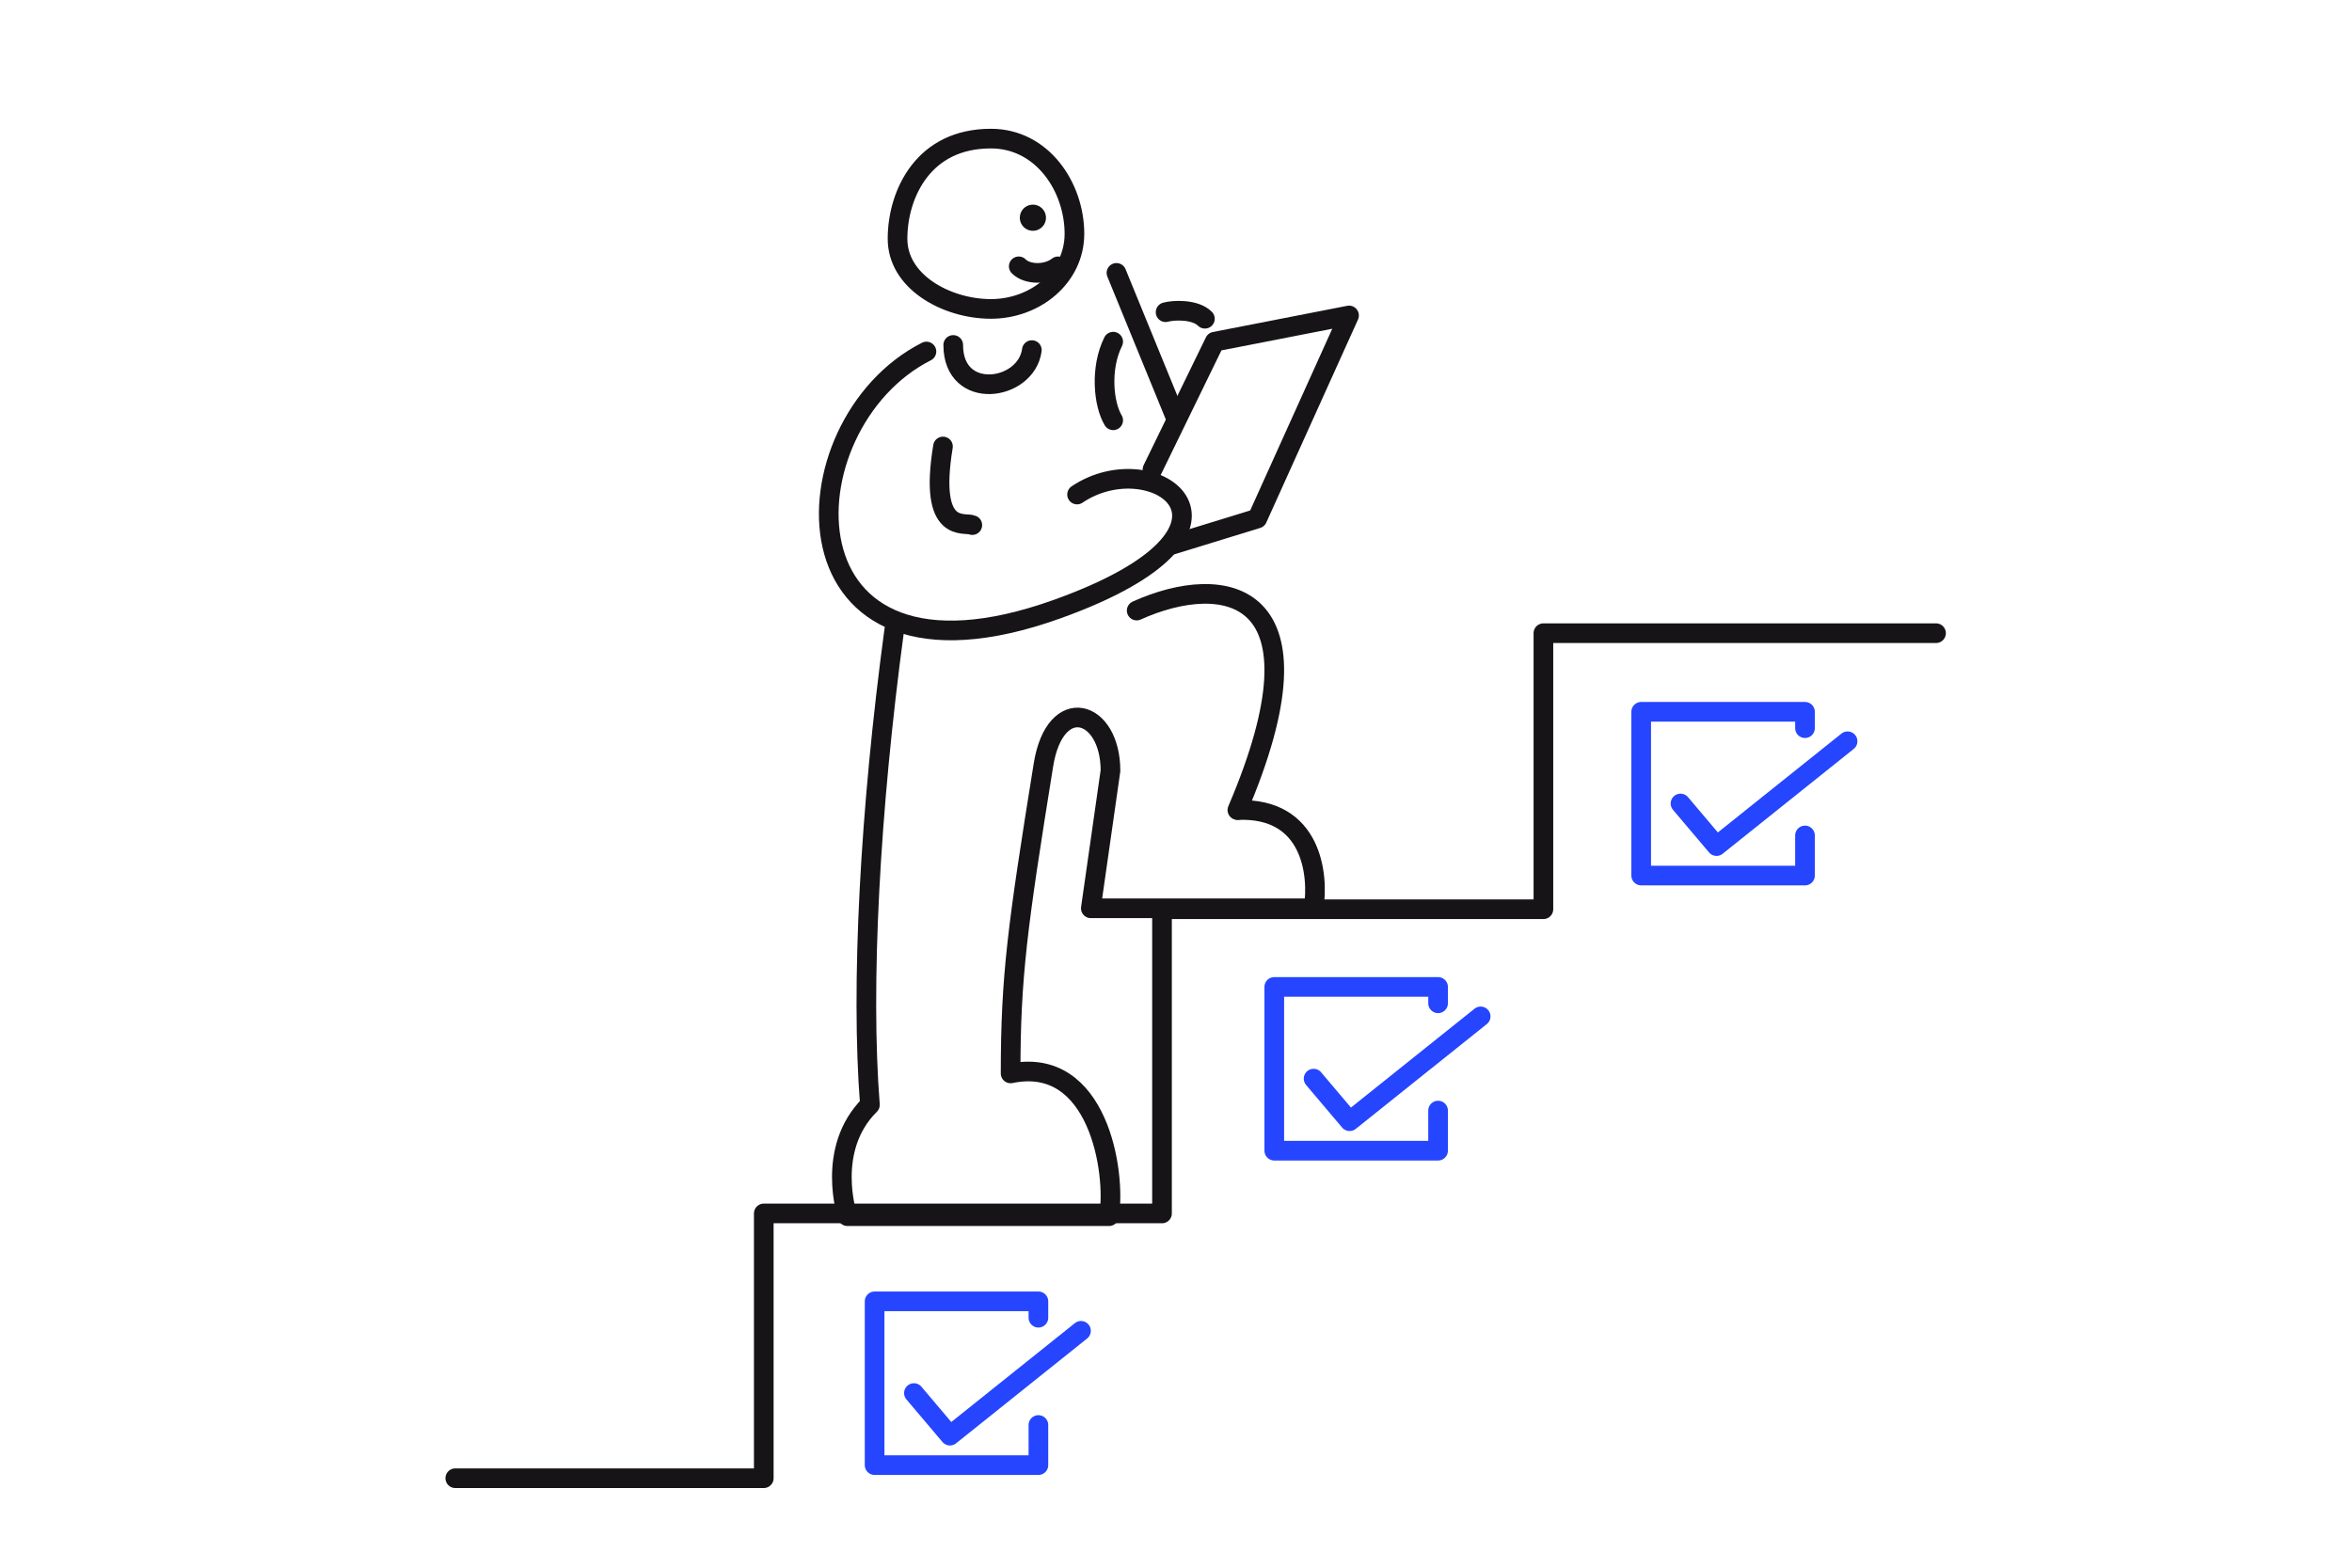
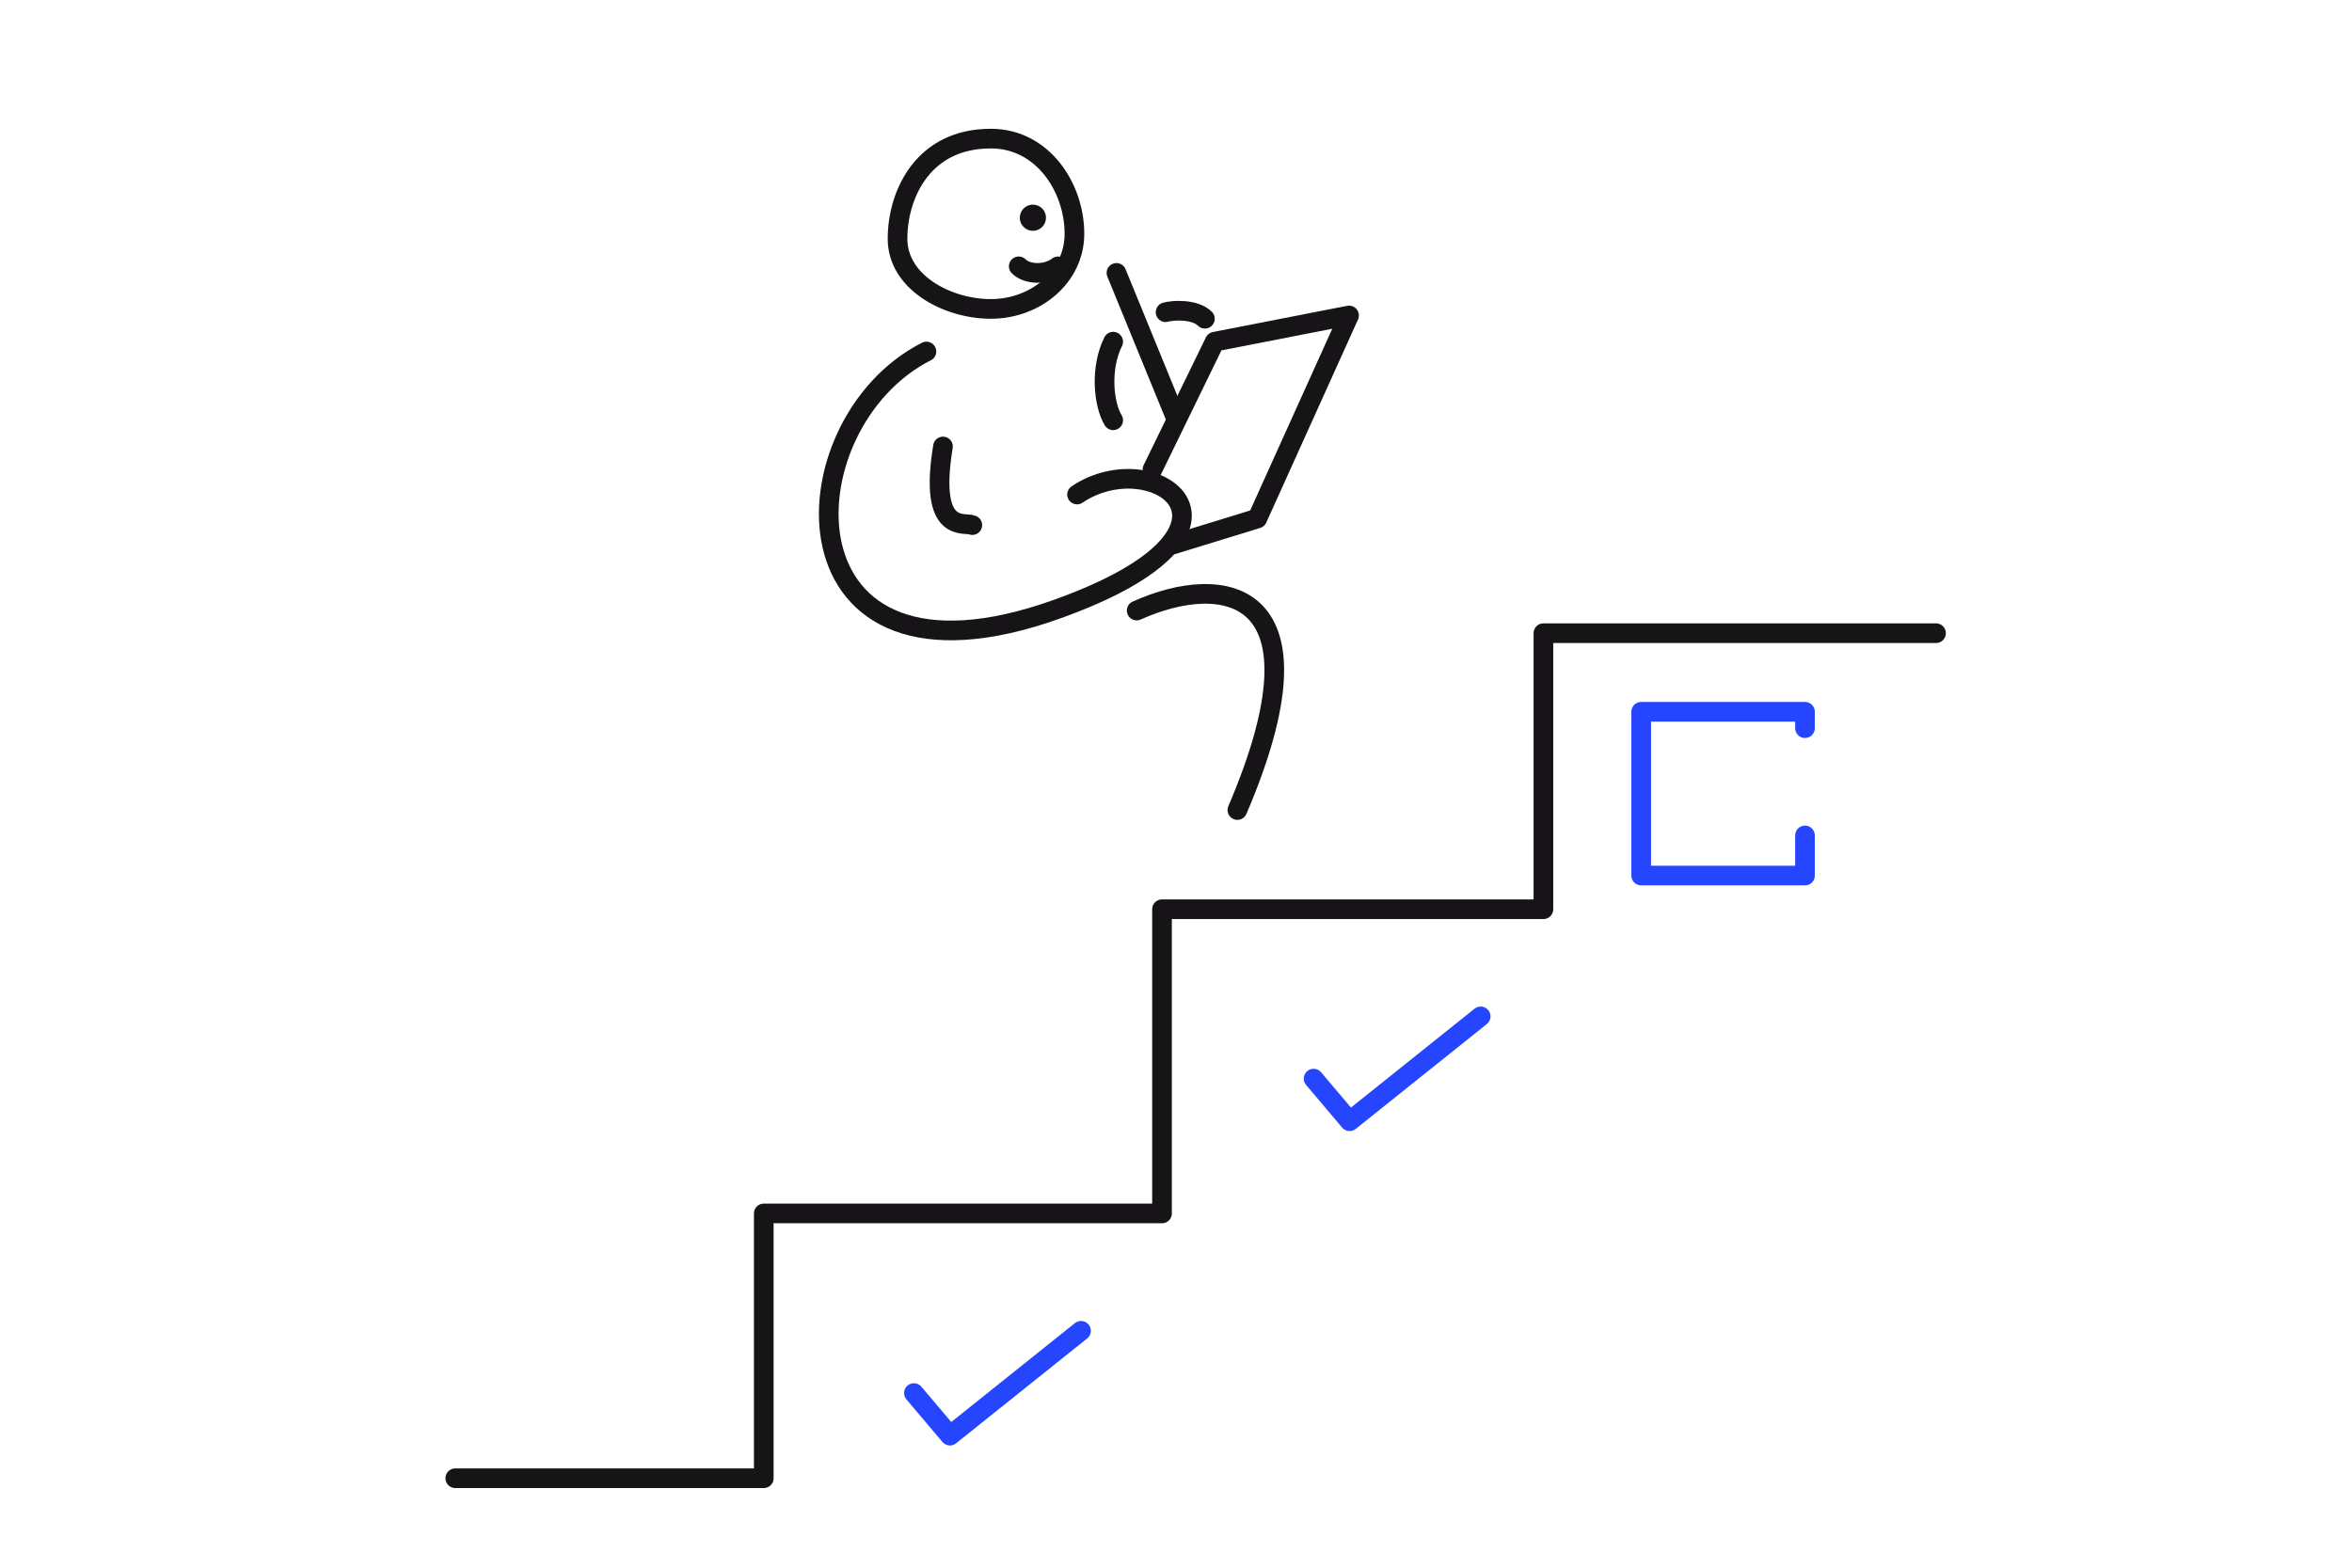
<svg xmlns="http://www.w3.org/2000/svg" width="300" height="200" viewBox="0 0 300 200" fill="none">
  <g clip-path="url(#clip0_14_2488)">
    <path d="M144.986 77.892C156.093 72.883 169.958 74.988 157.829 103.343" stroke="#171417" stroke-width="2.507" stroke-linecap="round" stroke-linejoin="round" />
-     <path d="M114.064 80.361C110.959 103.343 109.768 125.806 110.959 140.95C105.23 146.633 108.095 155.157 108.095 155.157H141.457C142.387 149.571 140.063 134.611 128.905 136.943C128.905 124.557 129.78 118.157 133.089 97.6C134.573 88.383 141.643 90.514 141.643 98.329L139.136 115.878H167.55C168.246 111.561 167.299 103.008 157.939 103.343" stroke="#171417" stroke-width="2.507" stroke-linecap="round" stroke-linejoin="round" />
-     <path d="M121.586 44.007C121.586 51.236 130.898 49.922 131.614 44.664" stroke="#171417" stroke-width="2.507" stroke-linecap="round" stroke-linejoin="round" />
    <path d="M120.278 56.961C118.408 68.357 123.084 66.533 124.019 66.989" stroke="#171417" stroke-width="2.507" stroke-linecap="round" stroke-linejoin="round" />
    <path d="M58.071 188.586H97.42V154.806H148.215V115.996H196.863V80.779H246.943" stroke="#171417" stroke-width="2.507" stroke-linecap="round" stroke-linejoin="round" />
    <path d="M118.169 44.843C99.798 54.15 98.927 90.568 134.816 77.716C163.016 67.617 147.206 56.442 137.38 63.09" stroke="#171417" stroke-width="2.507" stroke-linecap="round" />
    <path d="M147.002 59.886L154.941 43.589L172.073 40.246L160.373 66.153L149.509 69.496" stroke="#171417" stroke-width="2.507" stroke-linecap="round" stroke-linejoin="round" />
    <path d="M149.927 53.2L142.405 34.814" stroke="#171417" stroke-width="2.507" stroke-linecap="round" stroke-linejoin="round" />
    <path d="M153.687 40.664C152.434 39.411 149.648 39.55 148.673 39.829" stroke="#171417" stroke-width="2.507" stroke-linecap="round" stroke-linejoin="round" />
    <path d="M141.988 43.589C140.316 46.932 140.734 51.529 141.988 53.618" stroke="#171417" stroke-width="2.507" stroke-linecap="round" stroke-linejoin="round" />
    <path d="M137.046 29.822C137.046 35.315 132.096 39.411 126.391 39.411C123.512 39.411 120.476 38.512 118.192 36.913C115.922 35.323 114.482 33.119 114.482 30.46C114.482 27.512 115.361 24.291 117.273 21.837C119.152 19.425 122.078 17.682 126.391 17.682C132.97 17.682 137.046 23.894 137.046 29.822Z" stroke="#171417" stroke-width="2.507" />
    <path d="M131.525 29.433C132.44 29.556 133.281 28.914 133.404 27.999C133.527 27.084 132.885 26.243 131.97 26.12C131.055 25.997 130.214 26.639 130.091 27.554C129.968 28.469 130.61 29.31 131.525 29.433Z" fill="#171417" />
    <path d="M129.943 33.978C130.999 35.057 133.479 35.128 134.957 33.978" stroke="#171417" stroke-width="2.507" stroke-linecap="round" />
-     <path d="M132.45 181.798V186.914H111.557V166.021H132.45V168.111" stroke="#2545FF" stroke-width="2.507" stroke-linecap="round" stroke-linejoin="round" />
    <path d="M116.571 177.722L121.168 183.154L137.882 169.782" stroke="#2545FF" stroke-width="2.507" stroke-linecap="round" stroke-linejoin="round" />
-     <path d="M183.429 141.683V146.8H162.536V125.907H183.429V127.997" stroke="#2545FF" stroke-width="2.507" stroke-linecap="round" stroke-linejoin="round" />
    <path d="M167.55 137.607L172.146 143.039L188.861 129.668" stroke="#2545FF" stroke-width="2.507" stroke-linecap="round" stroke-linejoin="round" />
    <path d="M230.229 106.583V111.7H209.336V90.807H230.229V92.896" stroke="#2545FF" stroke-width="2.507" stroke-linecap="round" stroke-linejoin="round" />
-     <path d="M214.35 102.507L218.946 107.939L235.661 94.568" stroke="#2545FF" stroke-width="2.507" stroke-linecap="round" stroke-linejoin="round" />
  </g>
  <defs>
    <clipPath id="clip0_14_2488">
      <rect width="300" height="200" rx="20" fill="white" />
    </clipPath>
  </defs>
</svg>